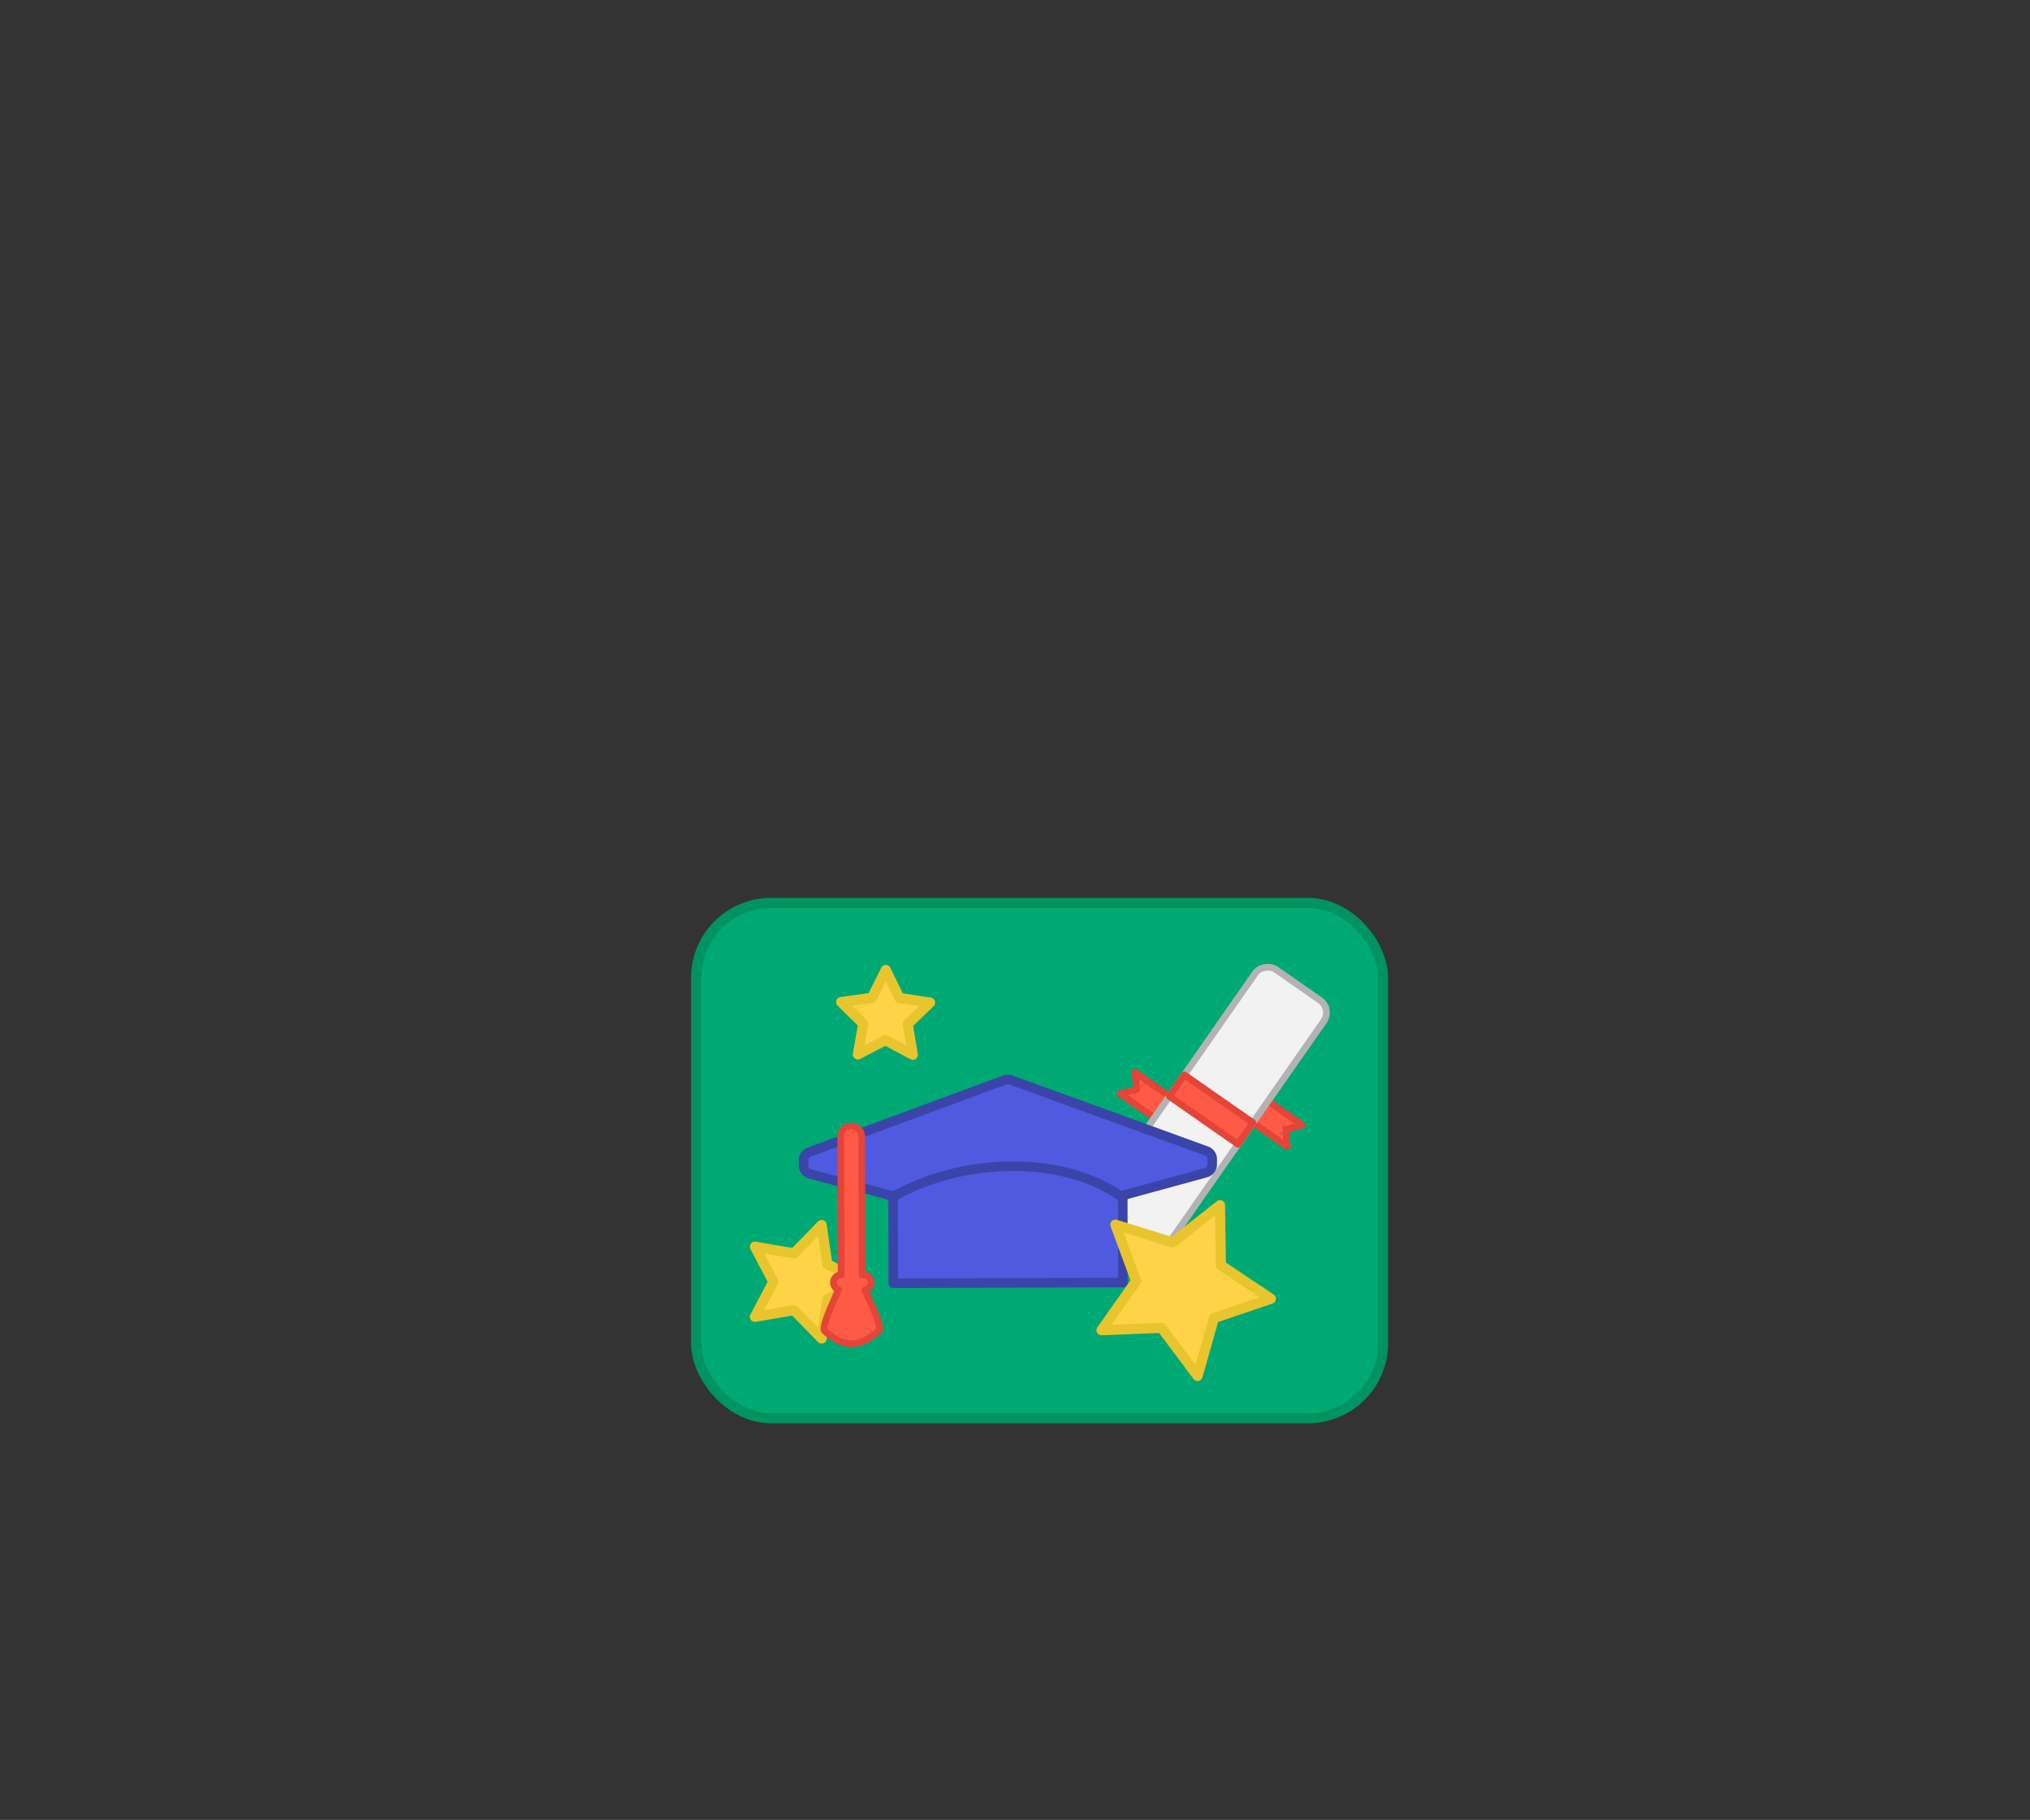
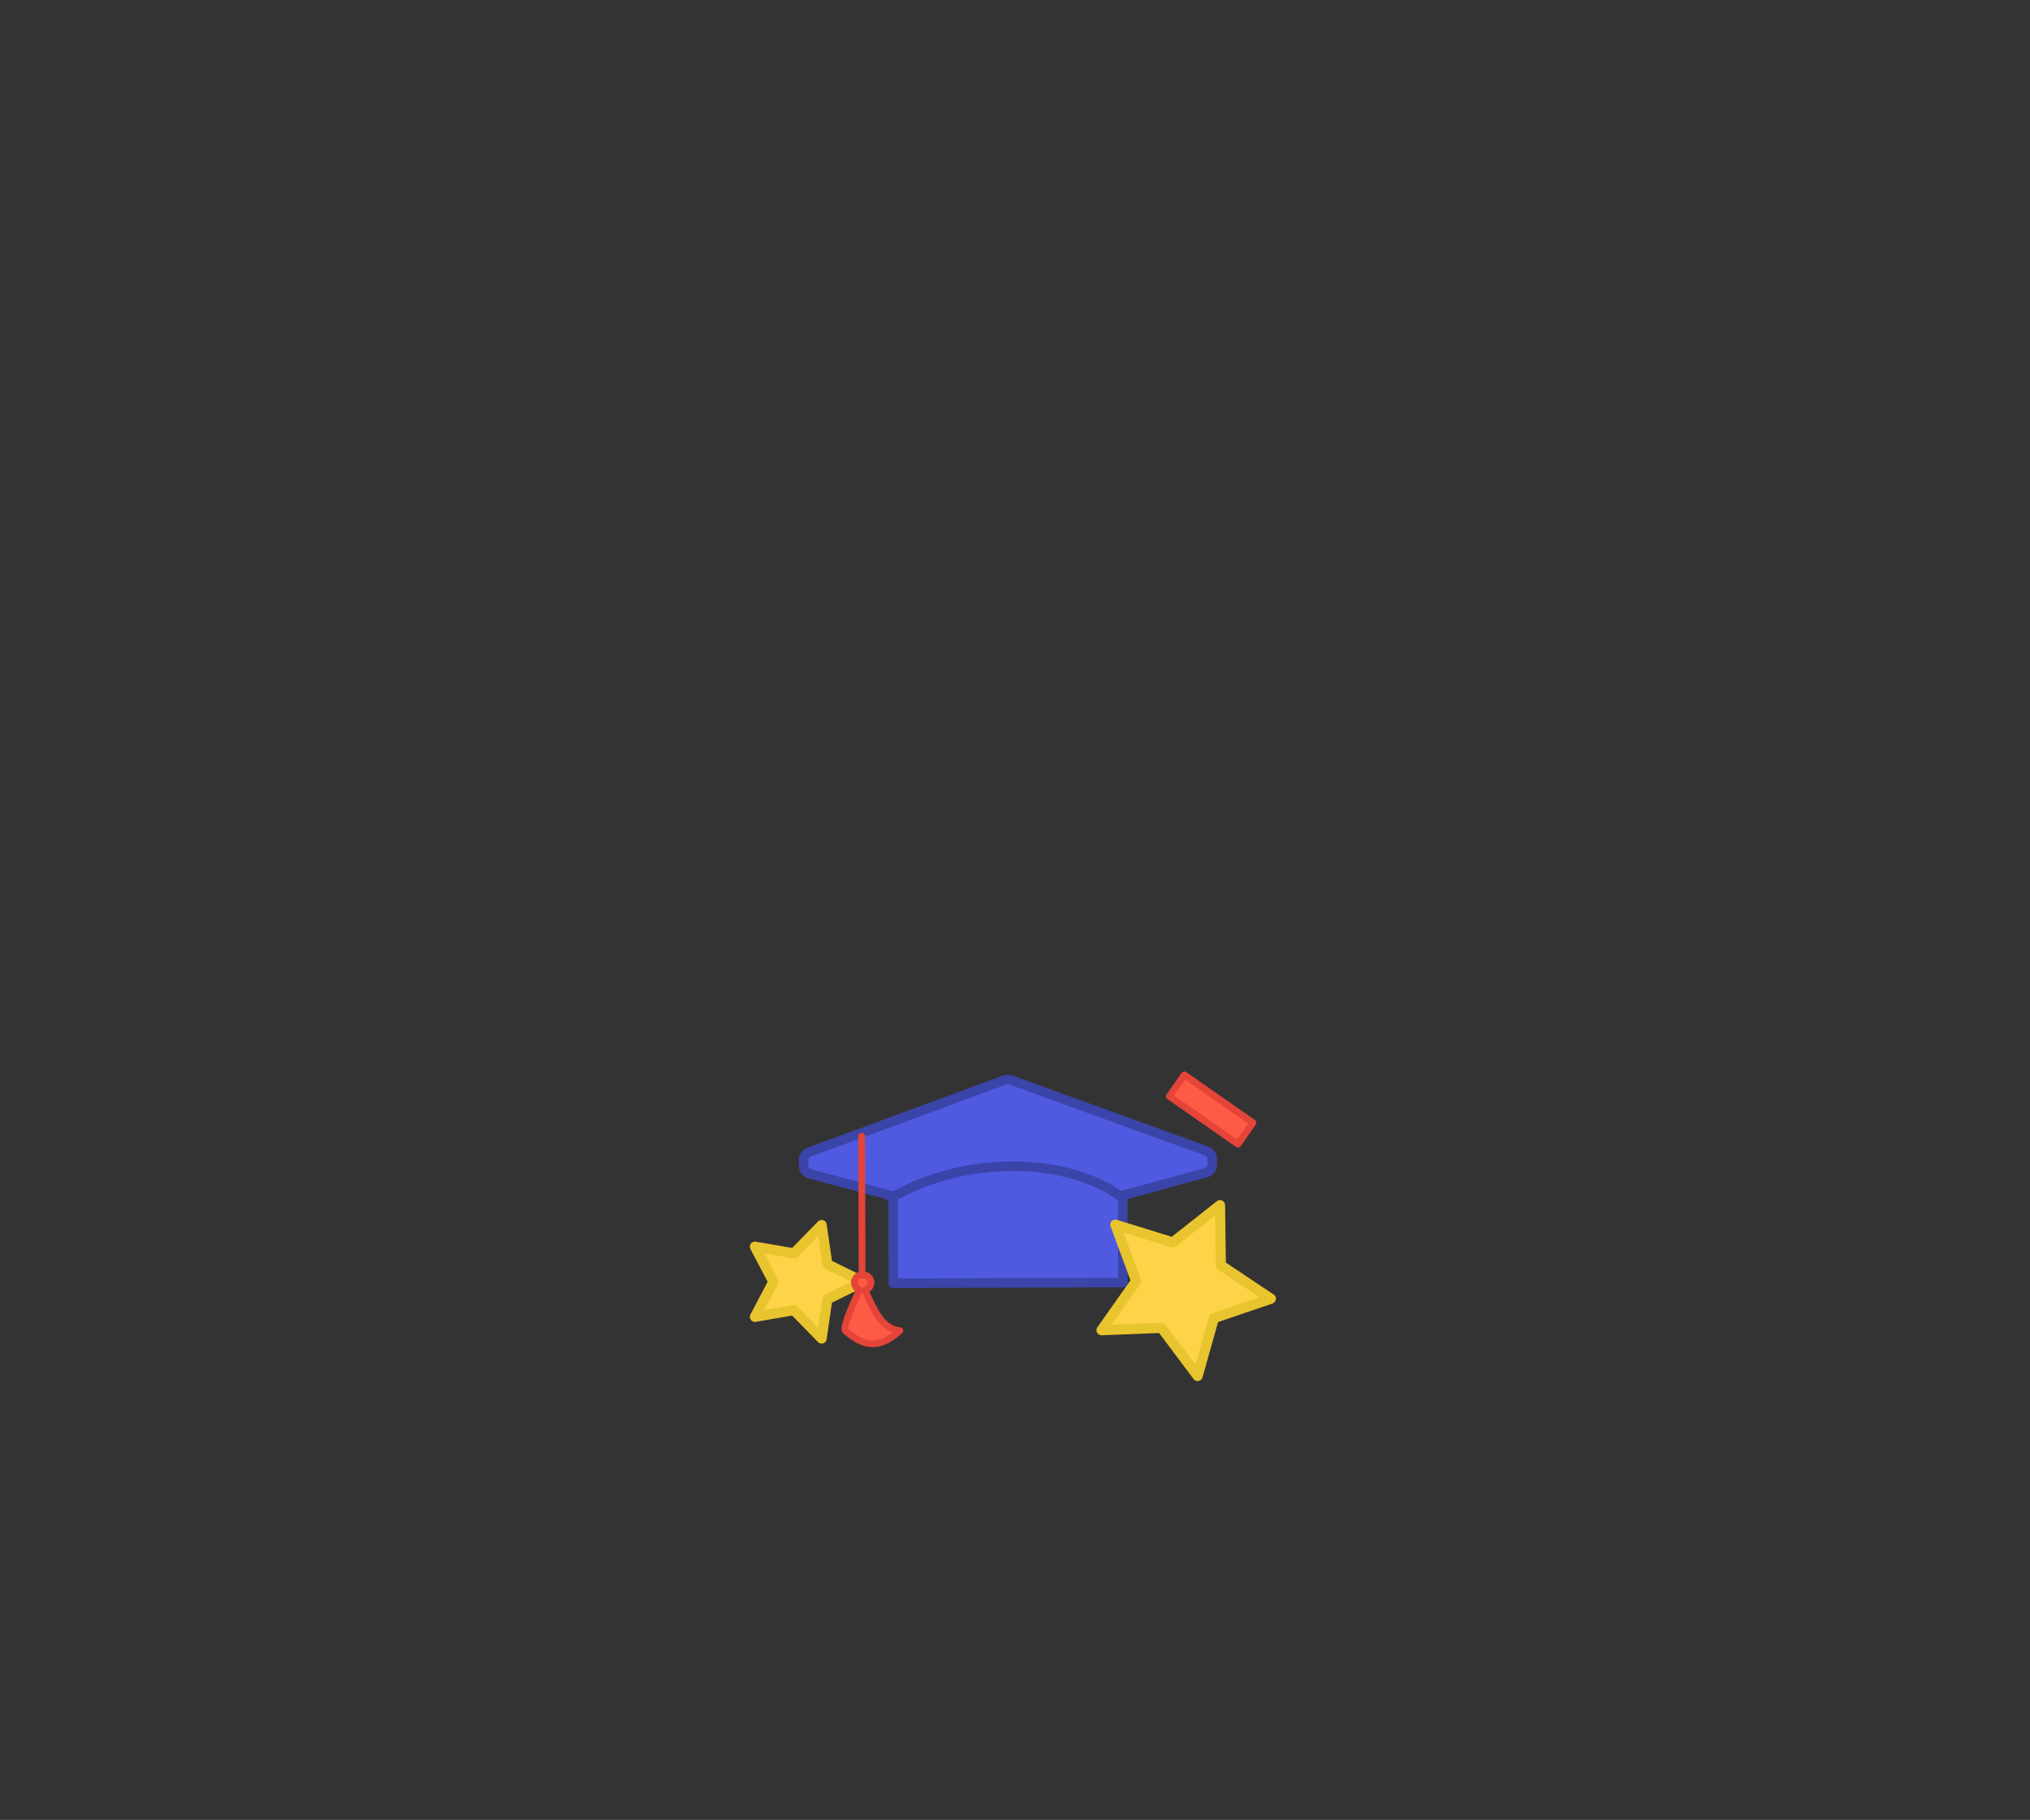
<svg xmlns="http://www.w3.org/2000/svg" id="Слой_1" data-name="Слой 1" viewBox="0 0 1204.89 1080">
  <rect x="0" y="0" width="1204.89" height="1080" fill="#333333" stroke="none" />
  <defs>
    <style>.cls-1{fill:#00a874;stroke:#009362;}.cls-1,.cls-2,.cls-3,.cls-5,.cls-6{stroke-linejoin:round;}.cls-1,.cls-2{stroke-width:6.02px;}.cls-2{fill:#ffd348;stroke:#e8c52e;}.cls-3{fill:#ff5a45;stroke:#e54438;}.cls-3,.cls-4{stroke-width:4px;}.cls-4{fill:#f2f2f2;stroke:#b3b3b3;stroke-miterlimit:10;}.cls-5{fill:#4f5ae0;}.cls-5,.cls-6{stroke:#3b44a8;stroke-linecap:round;stroke-width:5.66px;}.cls-6{fill:none;}</style>
  </defs>
-   <rect class="cls-1" x="413.2" y="535.85" width="407.66" height="305.76" rx="44.41" />
  <polygon class="cls-2" points="459.02 760.65 448.08 739.83 471.25 743.81 487.67 726.97 491.05 750.24 512.14 760.65 491.05 771.05 487.67 794.32 471.25 777.49 448.08 781.46 459.02 760.65" />
-   <polygon class="cls-3" points="723.3 652.04 732.19 639.3 772.89 667.69 763.07 670.3 764.01 680.43 723.3 652.04" />
-   <polygon class="cls-3" points="714.42 664.77 705.53 677.52 664.83 649.12 674.66 646.51 673.72 636.38 714.42 664.77" />
-   <rect class="cls-4" x="626.1" y="634.96" width="183.62" height="49.63" rx="8.86" transform="translate(-233.94 871.13) rotate(-55.1)" />
  <rect class="cls-3" x="711.1" y="633.59" width="15.53" height="49.63" transform="translate(-232.41 871.32) rotate(-55.1)" />
  <path class="cls-5" d="M596.1,641,480.28,683.74a5.09,5.09,0,0,0-3.33,4.8v3.16a5.1,5.1,0,0,0,3.78,4.91l49.41,13.21.09,51.71,136.28-.41-.1-51.71,49.33-13.5A5.11,5.11,0,0,0,719.5,691v-3.16a5.1,5.1,0,0,0-3.36-4.78L600.06,640.94A5.74,5.74,0,0,0,596.1,641Z" />
-   <path class="cls-3" d="M513.32,765.55a4.51,4.51,0,0,0-.87-8.94h-.77l-.24-82.33a6.22,6.22,0,0,0-12.43,0l.25,82.33h-.05a4.5,4.5,0,0,0-1.44,8.77c-6.12,13.17-10,23-8.33,24.42,11.71,10.21,20.61,10.18,32.26-.1C523.35,788.29,519.5,778.66,513.32,765.55Z" />
+   <path class="cls-3" d="M513.32,765.55a4.51,4.51,0,0,0-.87-8.94h-.77l-.24-82.33l.25,82.33h-.05a4.5,4.5,0,0,0-1.44,8.77c-6.12,13.17-10,23-8.33,24.42,11.71,10.21,20.61,10.18,32.26-.1C523.35,788.29,519.5,778.66,513.32,765.55Z" />
  <path class="cls-6" d="M666.43,710.91c-33.56-25.22-95-24.92-137.34-.11" />
  <polygon class="cls-2" points="674.36 760.24 662 726.75 696.1 737.31 724.12 715.21 724.62 750.89 754.3 770.72 720.51 782.22 710.83 816.57 689.45 787.99 653.79 789.4 674.36 760.24" />
-   <polygon class="cls-2" points="512.39 607.6 499.28 594.67 517.52 592.13 525.77 575.66 533.82 592.22 552.03 594.98 538.77 607.76 541.78 625.93 525.53 617.26 509.17 625.74 512.39 607.6" />
</svg>